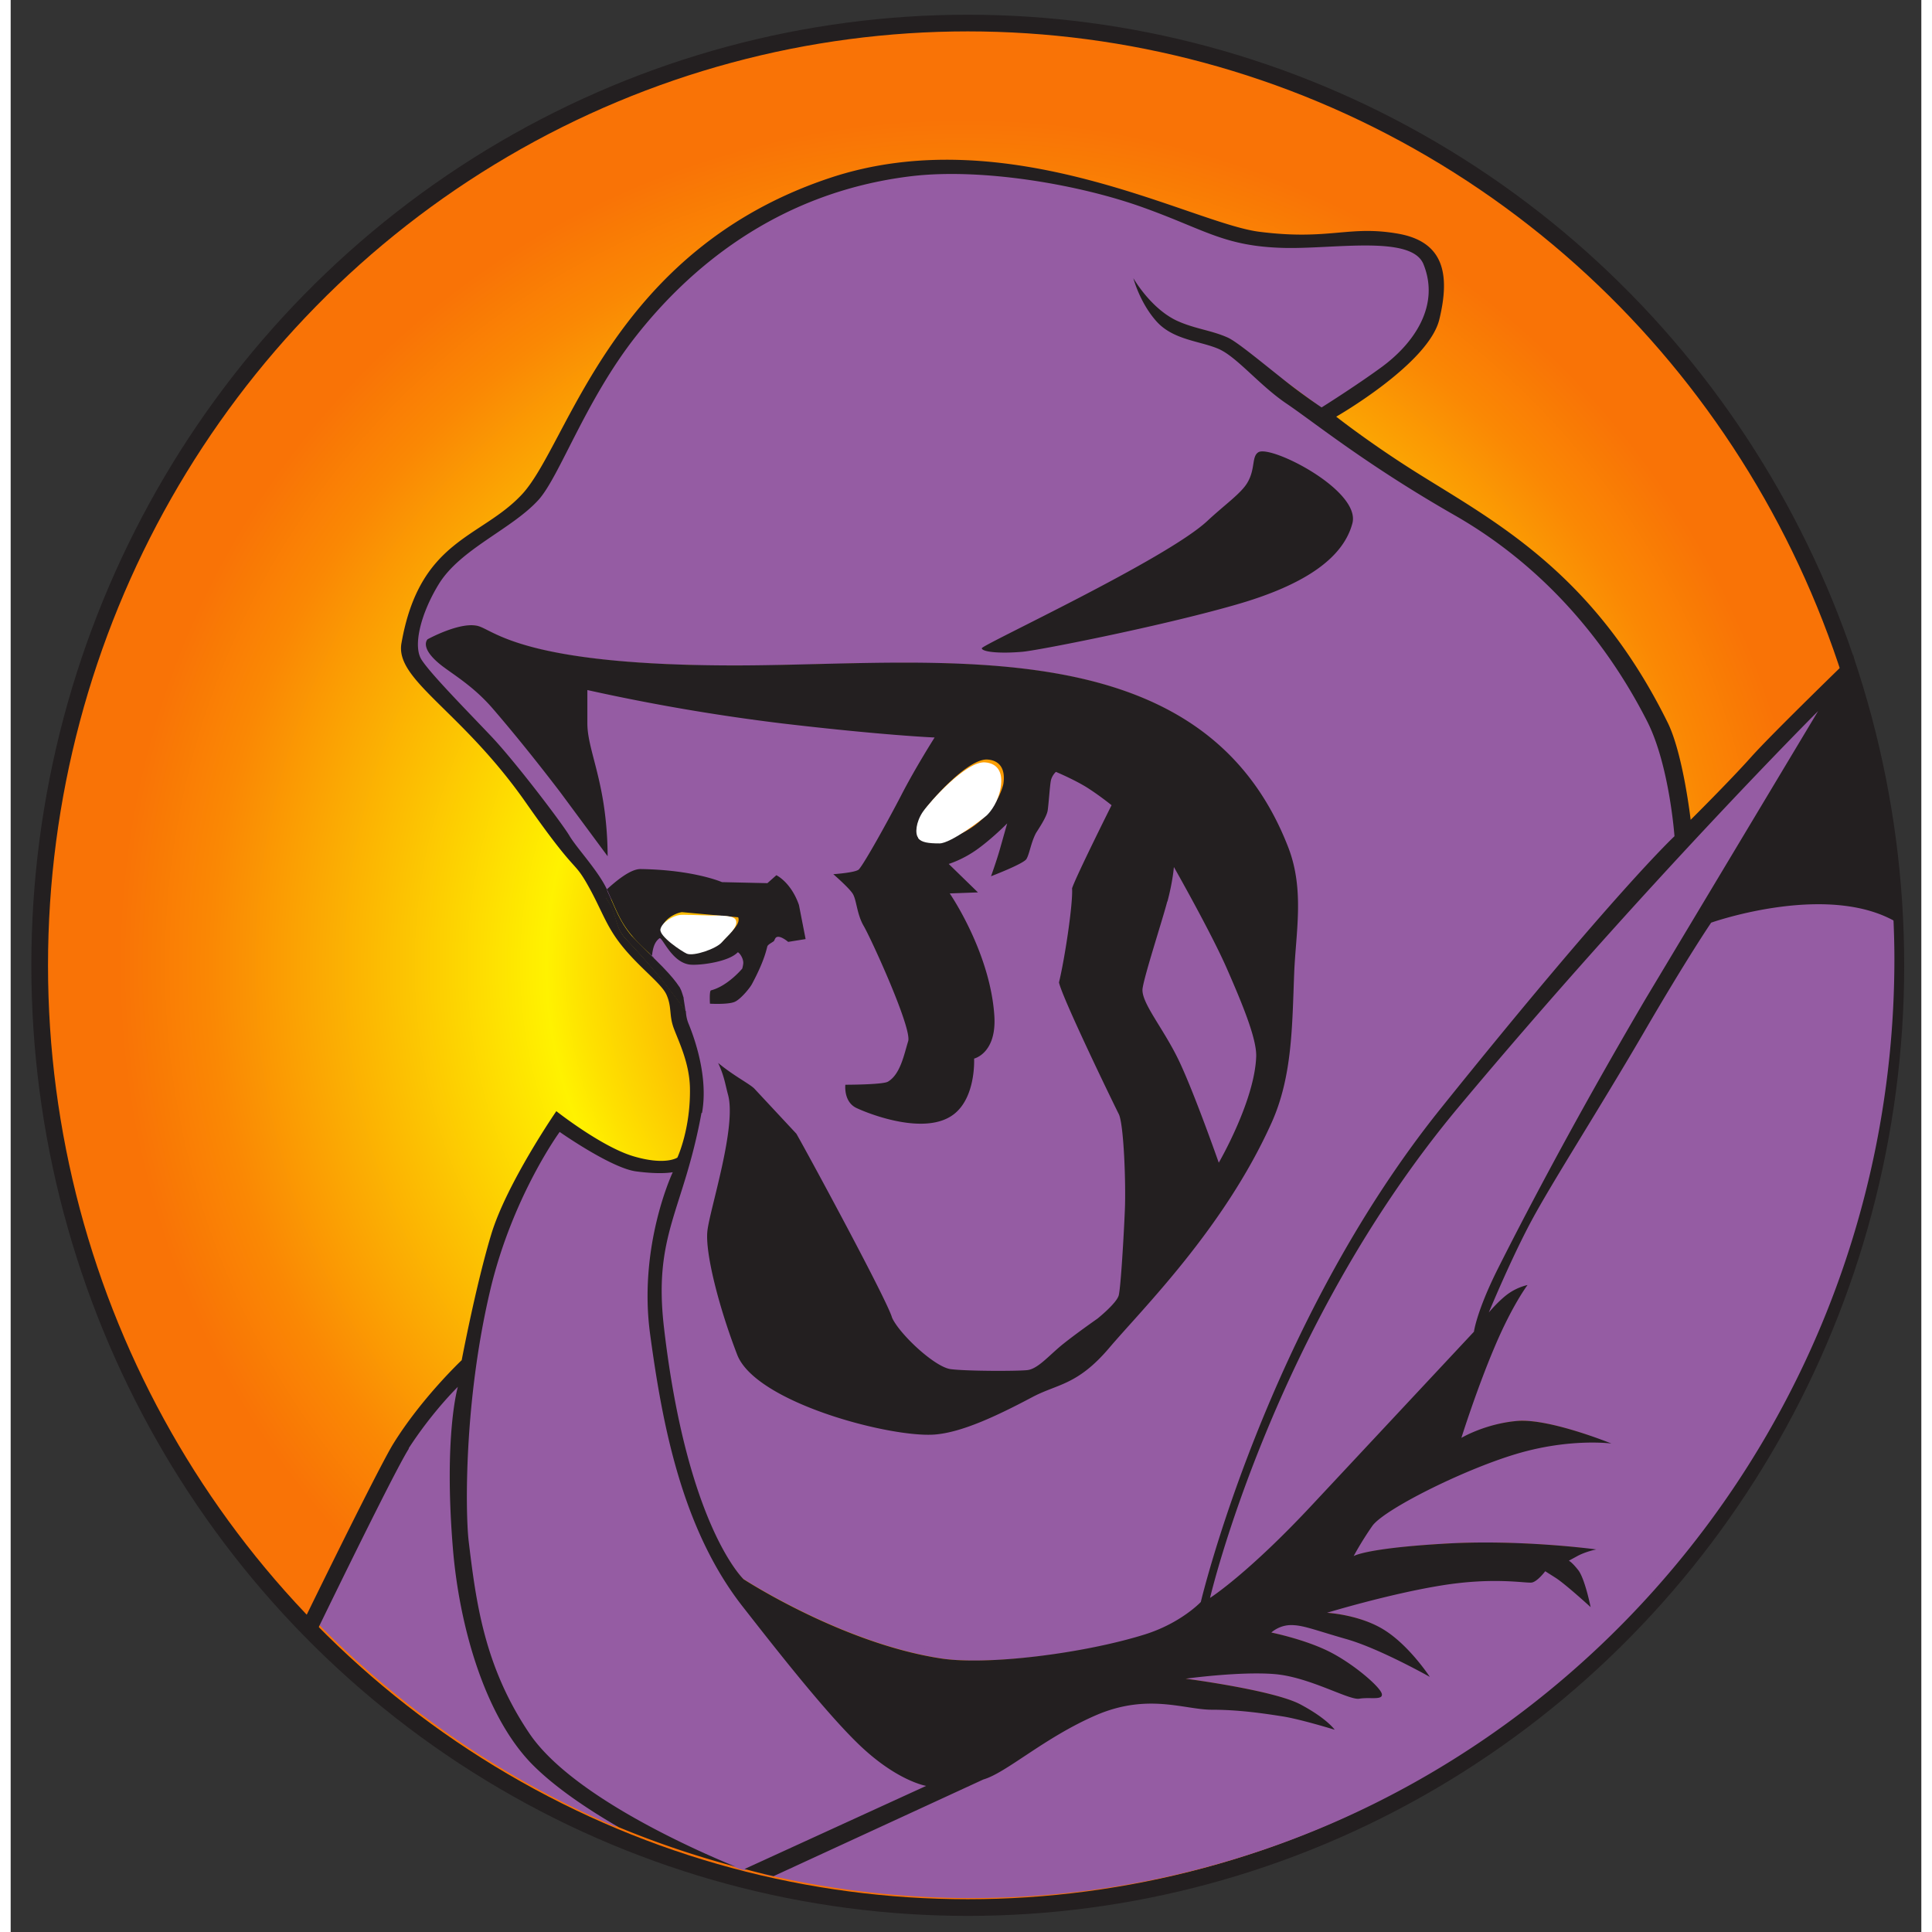
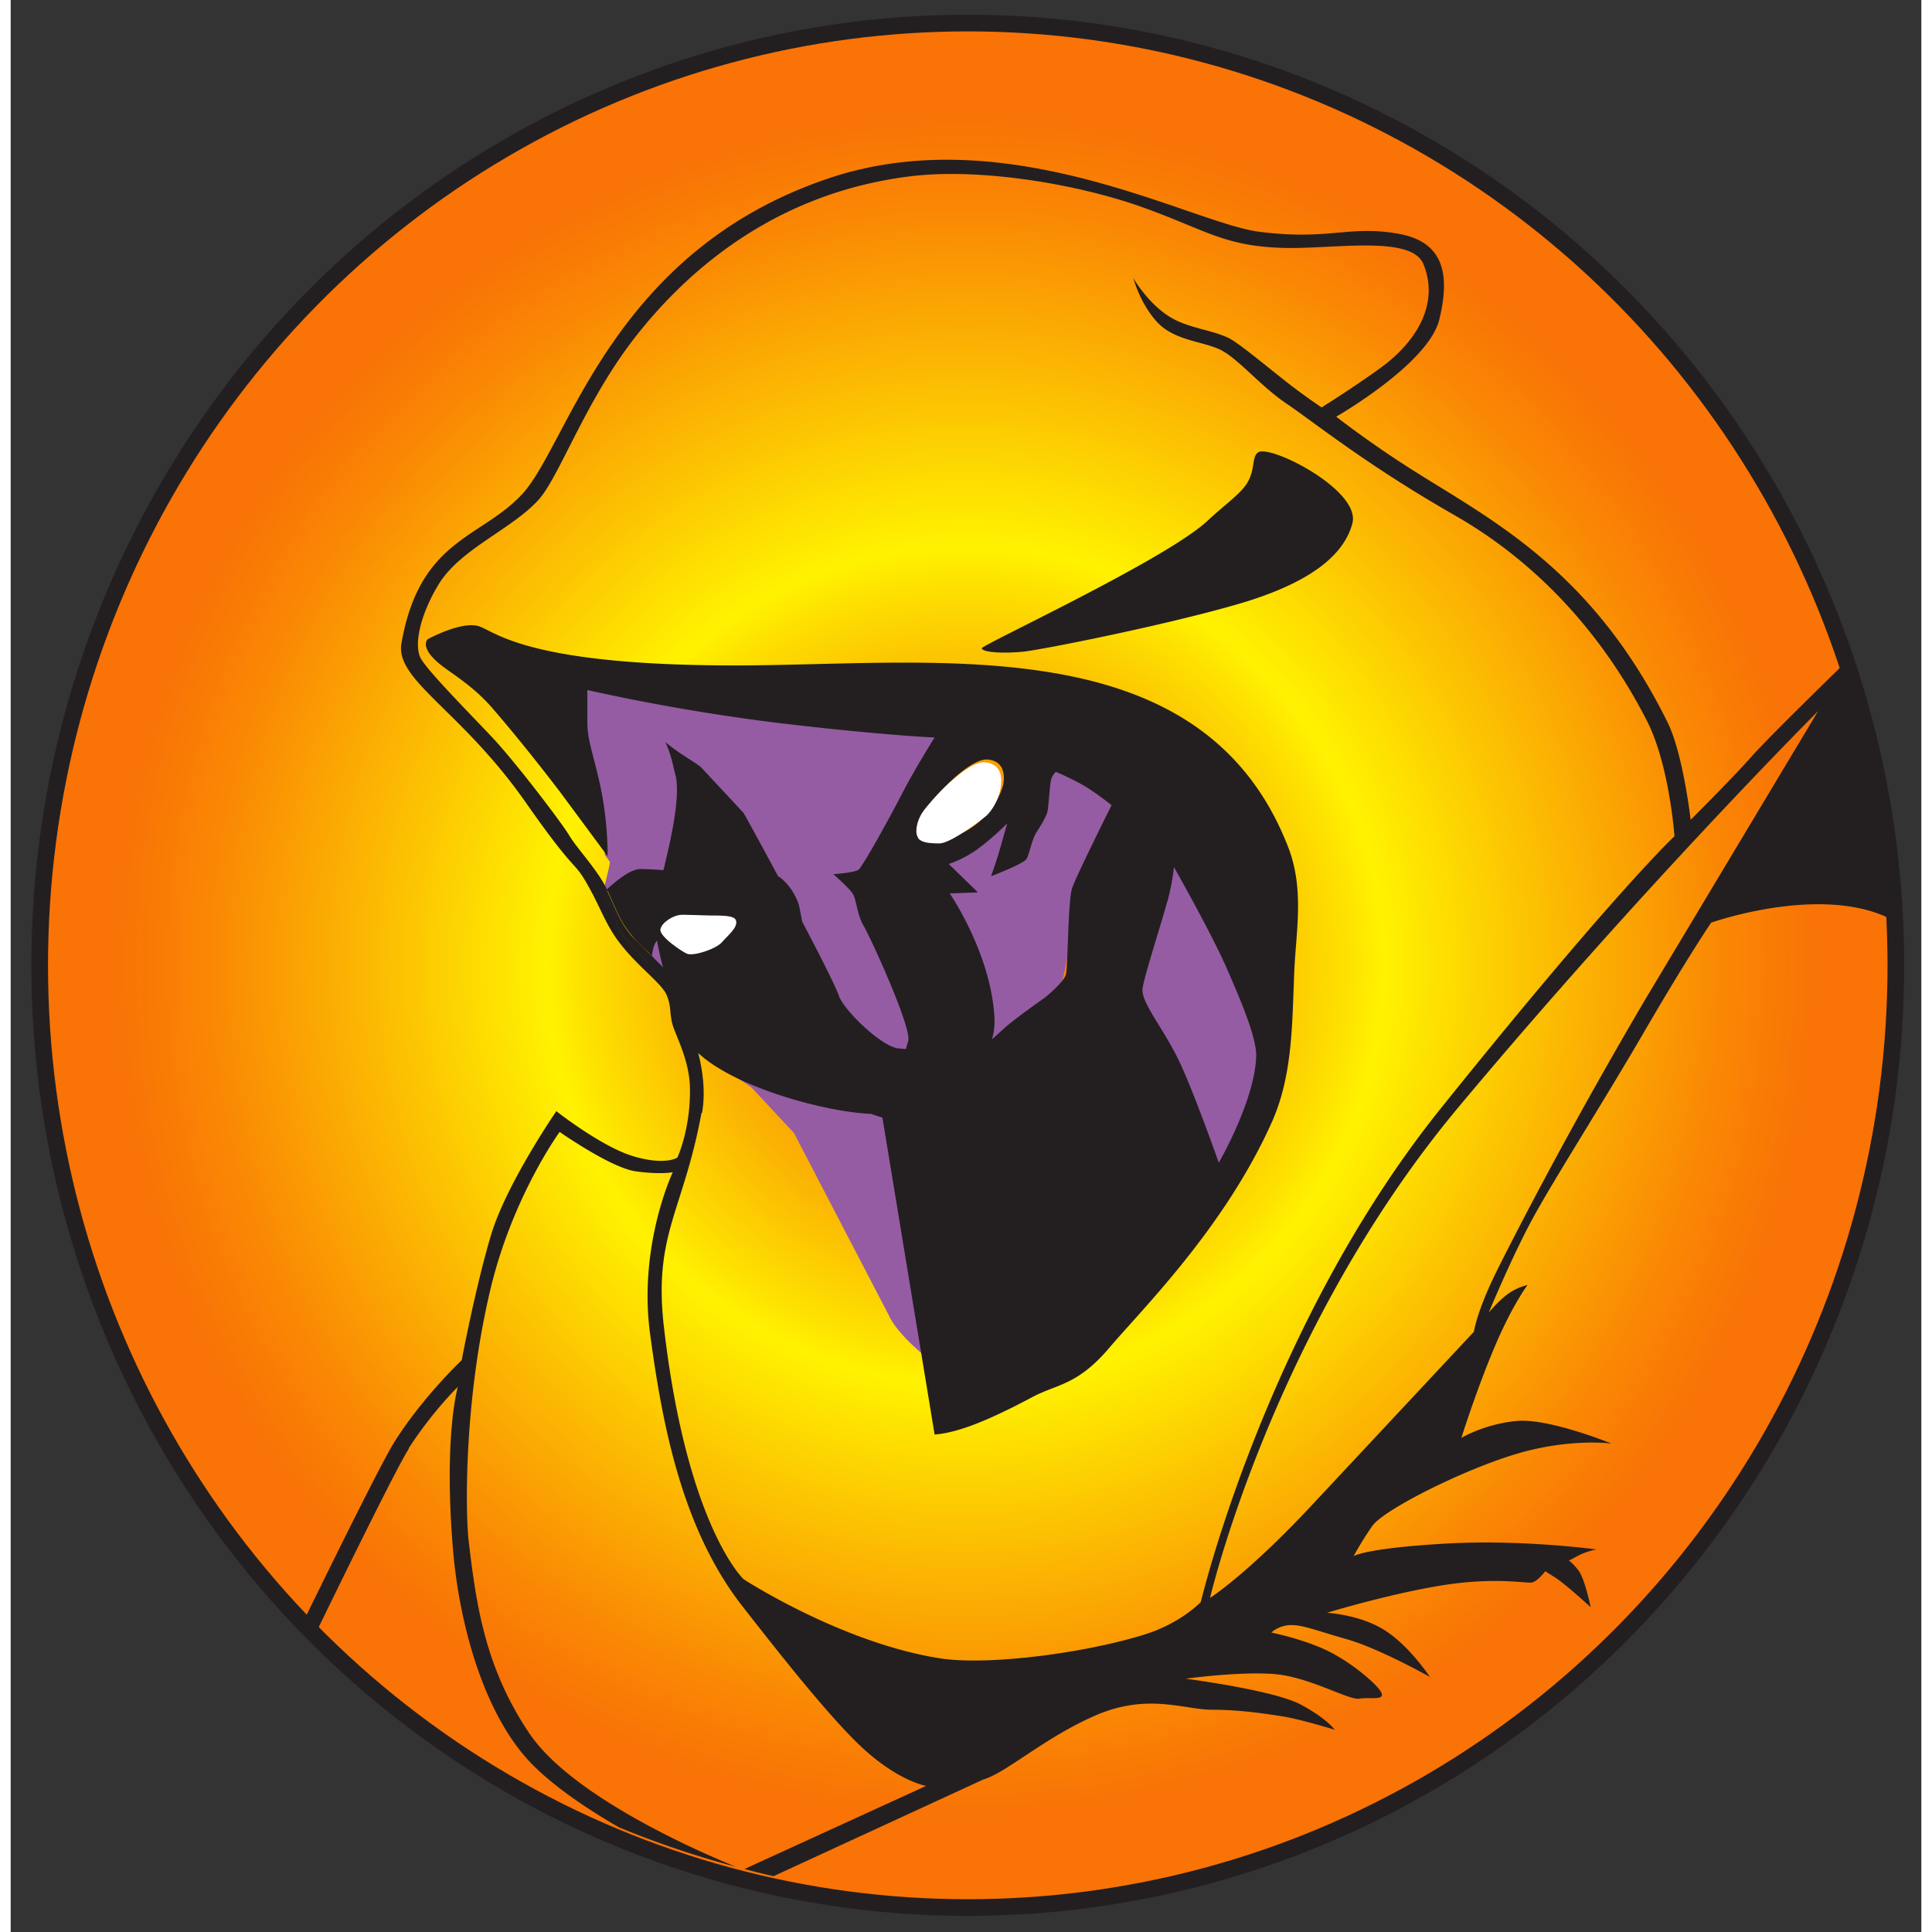
<svg xmlns="http://www.w3.org/2000/svg" width="200" height="200" viewBox="16.692 7.722 74.502 75.334" version="1.2" baseProfile="tiny-ps">
  <rect x="16.692" y="7.722" width="74.502" height="75.334" fill="#333333" stroke="none" />
  <title>Phantom Fireworks Company LLC.</title>
  <defs>
    <radialGradient id="B" cx="235.911" cy="207.394" r="36.286" gradientUnits="userSpaceOnUse">
      <stop offset="0.01" stop-color="#f97306" />
      <stop offset="0.07" stop-color="#f97a05" />
      <stop offset="0.17" stop-color="#fa8f04" />
      <stop offset="0.28" stop-color="#fbb203" />
      <stop offset="0.41" stop-color="#fee100" />
      <stop offset="0.45" stop-color="#fff200" />
      <stop offset="0.62" stop-color="#fcbf02" />
      <stop offset="0.81" stop-color="#fa8804" />
      <stop offset="0.91" stop-color="#f97306" />
    </radialGradient>
  </defs>
  <g stroke="#231f20" transform="matrix(1, 0, 0, 1, -181.996, -162.032)">
    <ellipse cx="236.008" cy="207.394" rx="36.189" ry="36.741" fill="url(#B)" stroke-width=".65" />
  </g>
  <g stroke-width=".25" fill="#955ca3" stroke="#955ca3" stroke-miterlimit="10" transform="matrix(1, 0, 0, 1, -181.996, -162.032)">
-     <path d="M215.945 230.071c-.37-4.46.19-6.34.19-6.34s-.98.95-1.92 2.4c-.37.56-1.81 3.47-3.46 6.84a36.06 36.06 0 0 0 11.58 7.9c-1.23-.72-2.48-1.57-3.33-2.45-1.84-1.89-2.82-5.37-3.06-8.35zm15.77 7.55c-1.36-1.33-3.36-3.89-4.47-5.32-2.36-3.03-3.12-7.12-3.6-10.59-.47-3.47.88-6.34.88-6.34s-.44.09-1.42-.03-2.99-1.54-2.99-1.54-1.85 2.52-2.71 6.18c-1.04 4.41-.97 8.72-.84 9.76.28 2.4.61 4.89 2.36 7.5 1.76 2.62 7.23 4.88 8.19 5.26.06.02.13.03.19.05l7.11-3.25s-1.16-.19-2.69-1.68zm33.29-32.01l-2.66 4.34-4.35 7.29c-.81 1.51-1.66 3.57-1.66 3.57s.41-.48.77-.74c.37-.26.74-.33.74-.33s-.59.77-1.29 2.43l-1.29 3.53s.92-.55 2.17-.66 3.68.88 3.68.88-1.62-.22-3.72.41-5.15 2.17-5.6 2.8c-.44.63-.73 1.18-.73 1.18s.44-.29 3.46-.48c3.02-.18 6 .22 6 .22s-.41.07-.74.26l-.33.18s.11.04.37.37.48 1.44.48 1.44l-1.36-1.14-.41-.26s-.3.41-.52.44c-.22.04-1.44-.22-3.5.11s-4.49 1.07-4.49 1.07 1.33.07 2.28.7c.96.63 1.73 1.8 1.73 1.8s-1.95-1.1-3.24-1.47-1.7-.55-2.17-.55-.77.29-.77.29 1.29.26 2.25.74 2.03 1.4 2.06 1.66c.04.26-.48.11-.88.18s-1.95-.85-3.31-.96-3.46.18-3.46.18 3.39.44 4.45.99c1.07.55 1.36 1 1.36 1l-2.03-.52c-.7-.11-1.69-.26-2.76-.26s-2.5-.66-4.53.22c-2.02.88-3.48 2.25-4.38 2.5-.53.15-4.8 2.16-8.19 3.77 2.48.55 5.05.85 7.69.85 19.79 0 35.89-16.37 35.89-36.5 0-.61-.02-1.22-.05-1.82-2.77-1.1-6.97.26-6.97.26zm-19.53 26.35s1.47-.93 4.02-3.67l6.27-6.71s.1-.78.93-2.45 2.83-5.54 5.77-10.54l6.72-11.21s-6.76 6.76-14.01 15.43-9.7 19.15-9.7 19.15zm9.54-42.23c-3.43-1.96-5.47-3.62-6.55-4.35s-1.96-1.86-2.69-2.15c-.74-.29-1.77-.34-2.4-1.08-.64-.73-.88-1.66-.88-1.66s.67 1.18 1.7 1.66c.7.32 1.35.37 1.99.66.34.16 1.13.8 2.06 1.55l1.59 1.17 2.35-1.58c1.25-.92 2.28-2.39 1.62-4.01-.47-1.14-3.47-.58-5.44-.63-2.32-.06-3.05-.7-5.47-1.57-2.49-.89-6.29-1.55-9.03-1.23-5.39.64-8.82 3.76-10.78 6.26s-2.98 5.48-3.79 6.37c-1.05 1.15-3.05 1.91-3.89 3.29-.69 1.13-1.01 2.39-.67 2.93s1.75 1.97 2.68 2.95 2.79 3.43 3.09 3.92c.29.49 1.13 1.37 1.47 2.11 0-.1.02-.63.02-1.31l-1.85-2.5c-1-1.32-1.89-2.4-2.64-3.27-.72-.83-1.46-1.26-1.95-1.64-.94-.72-.58-1.05-.58-1.05s1.38-.76 2.05-.49 2.05 1.51 9.93 1.51 18.25-1.56 21.59 7.12c.64 1.66.29 3.3.22 4.9-.09 2.05-.07 4.02-.88 5.81-1.85 4.13-5.06 7.28-6.33 8.78-1.24 1.47-2.01 1.4-2.98 1.91-1.45.77-2.79 1.39-3.83 1.47-1.74.13-6.99-1.25-7.7-3.12s-1.25-3.96-1.16-4.81 1.16-4.09.8-5.34c-.12-.41-.14-.7-.38-1.22-.41-.34-.81-.77-1.06-1.32a2.67 2.67 0 0 1-.2-.71c.02.15.04.31.11.5.2.49.78 2.05.52 3.47-.71 3.87-1.89 4.73-1.46 8.39.9 7.73 3.1 9.79 3.1 9.79s3.85 2.5 7.69 3.09c1.81.28 5.56-.19 7.94-.93 1.42-.44 2.2-1.27 2.2-1.27s2.55-10.77 9.36-19.25c6.81-8.47 9.11-10.61 9.11-10.61s-.2-2.79-1.07-4.49c-1.61-3.16-4.08-6.07-7.51-8.03zm-3.99.33c-.34 1.29-1.72 2.38-4.64 3.2s-7.68 1.77-8.25 1.81c-.95.07-1.56-.02-1.56-.14s7.18-3.46 8.79-4.96c.72-.67 1.33-1.1 1.58-1.52.3-.53.15-.99.41-1.16.46-.31 4.01 1.49 3.67 2.77z" />
    <path d="M225.945 210.471l.34.63c.6.5 1.22.81 1.41 1l1.64 1.76 3.73 7.17c.28.63 1.66 1.93 2.29 2.01s2.53.08 2.96.04.87-.59 1.42-1.02l1.34-.99s.75-.59.83-.91.2-2.37.24-3.36-.04-3.32-.24-3.71l-2.33-5.13c.24-.95.55-3.08.51-3.67.16-.47 1.54-3.24 1.54-3.24s-.47-.39-.99-.71c-.51-.32-1.18-.59-1.18-.59s-.16.13-.2.36c-.04.24-.08.87-.12 1.14-.04.28-.43.83-.47.91-.19.38-.24.79-.36.99s-1.38.67-1.38.67l.35-1.07.28-.99s-.55.55-1.14.99c-.59.43-1.14.59-1.14.59l1.14 1.11-1.1.04s1.58 2.29 1.74 4.78c.09 1.46-.79 1.66-.79 1.66s.08 1.5-.79 2.17c-1.1.85-3.28 0-3.79-.24-.52-.24-.44-.91-.44-.91s1.46 0 1.66-.12c.49-.29.63-1.07.79-1.58s-1.46-4.03-1.74-4.5-.28-1.03-.43-1.26c-.16-.24-.75-.75-.75-.75s.89-.06 1-.19c.22-.25 1.1-1.83 1.65-2.89l1.3-2.25s-1.97-.08-5.96-.55-7.58-1.3-7.58-1.3v1.3c0 .79.4 1.66.63 3.12a15.1 15.1 0 0 1 .16 2.06l.19.26c.06.09-.12.66-.2 1.05.24-.21.86-.8 1.31-.79 2.1.04 3.18.51 3.18.51l1.77.04.35-.31s.57.28.88 1.16c.06.16.26 1.33.26 1.33l-.68.11s-.31-.28-.46-.18c-.03.02-.05.08-.09.14-.03.06-.22.13-.26.21-.03.08-.09.51-.6 1.47-.07.14-.44.6-.68.7-.26.11-.96.07-.96.07s-.04-.5.04-.52c.66-.16 1.22-.85 1.22-.85s.04-.16.04-.22c0-.22-.2-.43-.22-.41-.35.36-1.4.5-1.8.48-.76-.03-1.14-1.11-1.25-1.03-.2.15-.25.39-.29.69.03.02.04.04.07.07l.33.33.02.02c.27.27.5.54.64.76 0 0 .02.02.02.03s0 .02.01.03c.01.03.04.06.05.08.02.04.02.07.03.1.03.07.05.15.07.22.04.17.06.31.07.45v.05l.92 1.4zm19.86 4.5s1.41-2.42 1.46-4.16c.02-.67-.49-1.91-1.14-3.4-.61-1.39-2.07-3.97-2.07-3.97s-.04.54-.25 1.34l-.96 3.38c-.08.54.81 1.55 1.42 2.83.6 1.26 1.55 3.97 1.55 3.97z" />
  </g>
  <g fill="#231f20" transform="matrix(1, 0, 0, 1, -181.996, -162.032)">
    <path d="M214.205 226.231c.94-1.45 1.92-2.4 1.92-2.4s-.56 1.88-.19 6.34c.25 2.98 1.23 6.46 3.06 8.35.87.89 2.14 1.75 3.4 2.48a35.94 35.94 0 0 0 4.56 1.54c-1.27-.52-6.37-2.7-8.05-5.21-1.75-2.6-2.07-5.09-2.36-7.5-.12-1.04-.2-5.35.84-9.76.86-3.65 2.71-6.18 2.71-6.18s2.02 1.42 2.99 1.54c.98.13 1.42.03 1.42.03s-1.36 2.87-.88 6.34c.47 3.47 1.23 7.56 3.6 10.59 1.12 1.43 3.11 3.99 4.47 5.32 1.52 1.49 2.69 1.68 2.69 1.68l-7.08 3.24a20.71 20.71 0 0 0 1.13.28l8.18-3.77c.9-.26 2.36-1.62 4.38-2.5 2.03-.88 3.46-.22 4.53-.22s2.06.15 2.76.26 2.03.52 2.03.52-.3-.44-1.36-1c-1.07-.55-4.45-.99-4.45-.99s2.1-.29 3.46-.18 2.91 1.03 3.31.96c.41-.07.92.07.88-.18-.04-.26-1.1-1.18-2.06-1.66s-2.25-.74-2.25-.74.3-.29.77-.29.88.18 2.17.55 3.24 1.47 3.24 1.47-.77-1.18-1.73-1.8c-.96-.63-2.28-.7-2.28-.7s2.43-.74 4.49-1.07 3.28-.07 3.5-.11.52-.44.52-.44l.41.26c.4.26 1.36 1.14 1.36 1.14s-.22-1.1-.48-1.44c-.26-.33-.37-.37-.37-.37l.33-.18c.33-.18.74-.26.74-.26s-2.98-.41-6-.22c-3.02.18-3.46.48-3.46.48s.29-.55.73-1.18c.45-.63 3.5-2.17 5.6-2.8s3.72-.41 3.72-.41-2.43-.99-3.68-.88-2.17.66-2.17.66.59-1.88 1.29-3.53c.7-1.66 1.29-2.43 1.29-2.43s-.37.07-.74.33-.77.74-.77.74.85-2.06 1.66-3.57 2.61-4.31 4.35-7.29c1.73-2.98 2.66-4.34 2.66-4.34s4.8-1.7 7.46.13c-.06-1.82-.24-2.86-.55-4.6-.33-.44-.26-1.09-.28-1.16-.44-1.39-1.09-4.81-1.09-4.81s-3.15 3.05-3.98 3.98-2.36 2.45-2.36 2.45-.29-2.55-.89-3.78c-2.88-5.84-6.72-7.83-9.78-9.75-1.82-1.14-3.15-2.19-3.15-2.19s3.6-2.06 4.02-3.79c.43-1.77.17-3.02-1.58-3.34-1.95-.35-2.69.27-5.44-.08-2.63-.33-9.79-4.43-16.77-2.09-8.51 2.85-10.16 10.38-11.98 12.33-1.6 1.72-3.99 1.74-4.7 5.81-.25 1.44 2.34 2.61 4.86 6.22 1.93 2.76 1.83 2.22 2.34 3.09.51.88.68 1.44 1.11 2.09.72 1.08 1.82 1.81 2.03 2.31.21.48.09.79.28 1.3s.61 1.35.63 2.32c.03 1.61-.49 2.72-.49 2.72s-.46.32-1.71-.05-3.01-1.76-3.01-1.76-1.94 2.82-2.54 4.81-1.15 4.9-1.15 4.9-1.57 1.48-2.68 3.28c-.4.66-1.79 3.43-3.38 6.68l.47.48c1.67-3.43 3.16-6.42 3.53-6.99zm54.96-28.75l-6.72 11.21c-2.94 5-4.93 8.87-5.77 10.54-.83 1.66-.93 2.45-.93 2.45l-6.27 6.71c-2.55 2.74-4.02 3.67-4.02 3.67s2.45-10.48 9.7-19.15 14.01-15.43 14.01-15.43zm-43.52 15.67c.26-1.43-.32-2.98-.52-3.47-.08-.19-.1-.35-.11-.5-.56-.79-1.33-1.76-2.33-2.81-.46-.48-.3-.92-.77-1.59-.03-.04 0-.17.03-.33-.34-.74-1.18-1.62-1.47-2.11s-2.15-2.94-3.09-3.92c-.93-.98-2.34-2.41-2.68-2.95s-.02-1.8.67-2.93c.84-1.38 2.84-2.14 3.89-3.29.82-.9 1.83-3.87 3.79-6.37s5.39-5.62 10.78-6.26c2.75-.32 6.54.33 9.03 1.23 2.42.87 3.15 1.51 5.47 1.57 1.96.05 4.97-.51 5.44.63.66 1.62-.37 3.09-1.62 4.01-1.01.74-2.35 1.58-2.35 1.58s-.81-.54-1.59-1.17c-.93-.74-1.72-1.39-2.06-1.55-.64-.29-1.29-.34-1.99-.66-1.03-.48-1.7-1.66-1.7-1.66s.24.93.88 1.66c.64.74 1.67.78 2.4 1.08.73.29 1.61 1.42 2.69 2.15s3.12 2.39 6.55 4.35 5.9 4.87 7.51 8.03c.87 1.7 1.07 4.49 1.07 4.49s-2.3 2.13-9.11 10.61-9.36 19.25-9.36 19.25-.78.83-2.2 1.27c-2.38.74-6.13 1.21-7.94.93-3.85-.59-7.69-3.09-7.69-3.09s-2.2-2.06-3.1-9.79c-.43-3.66.75-4.53 1.46-8.39zm12.47-17.98c.57-.04 5.34-.98 8.25-1.81 2.92-.82 4.3-1.92 4.64-3.2.34-1.29-3.2-3.08-3.67-2.77-.26.17-.11.63-.41 1.16-.24.43-.86.85-1.58 1.52-1.61 1.5-8.79 4.83-8.79 4.96s.61.22 1.56.14z" />
    <path d="M224.935 208.681l-.07-.22c-.02-.06-.04-.12-.08-.19-.01-.02-.02-.04-.04-.06-.11-.17-.3-.41-.64-.76l-.02-.02-.33-.33-.85-.85c-.49-.58-.63-1.08-.98-1.81-.04.16-.06.3-.03.33.47.67.32 1.11.77 1.59 1 1.05 1.76 2.02 2.33 2.81v-.05l-.07-.45z" />
-     <path d="M223.765 207.101l-.07-.07c.03-.29.09-.54.29-.69.11-.08.49 1 1.25 1.03.41.02 1.45-.12 1.8-.48.03-.03.22.19.22.41 0 .07-.04.22-.04.22s-.56.68-1.22.85c-.07.02-.04.52-.04.52s.7.04.96-.07c.24-.1.61-.56.68-.7.51-.95.57-1.39.6-1.47s.22-.16.26-.21c.03-.06.05-.12.09-.14.15-.09.46.18.46.18l.68-.11-.26-1.33c-.31-.89-.88-1.16-.88-1.16l-.35.31-1.77-.04s-1.09-.48-3.18-.51c-.44 0-1.07.58-1.31.79.34.73.49 1.23.98 1.81.2.24.52.54.85.85zm3.29-1.58c.11.28-.33.61-.55.87-.22.25-1.09.55-1.36.44-.17-.07-1.1-.68-1.03-.96s.5-.52.75-.55m9.85 20.37c1.04-.08 2.38-.7 3.83-1.47.97-.51 1.74-.45 2.98-1.91 1.27-1.5 4.48-4.66 6.33-8.78.81-1.8.8-3.77.88-5.81.06-1.59.41-3.24-.22-4.9-3.34-8.68-13.71-7.12-21.59-7.12s-9.26-1.25-9.93-1.51c-.67-.27-2.05.49-2.05.49s-.36.33.58 1.05c.49.37 1.23.81 1.95 1.64.75.87 1.64 1.96 2.64 3.27l1.85 2.5a13.66 13.66 0 0 0-.16-2.06c-.23-1.46-.63-2.33-.63-3.12v-1.3a79.11 79.11 0 0 0 7.58 1.3c3.99.47 5.96.55 5.96.55s-.75 1.18-1.3 2.25c-.55 1.06-1.43 2.64-1.65 2.89-.11.13-1 .19-1 .19s.59.51.75.75.16.79.43 1.26c.28.47 1.89 3.99 1.74 4.5-.16.51-.3 1.29-.79 1.58-.2.12-1.66.12-1.66.12s-.08.67.44.91c.51.24 2.69 1.09 3.79.24.87-.67.79-2.17.79-2.17s.88-.2.79-1.66c-.16-2.49-1.74-4.78-1.74-4.78l1.1-.04-1.14-1.11s.55-.16 1.14-.59 1.14-.99 1.14-.99l-.28.99c-.12.43-.35 1.07-.35 1.07s1.26-.48 1.38-.67c.12-.2.17-.61.36-.99.04-.08.43-.63.47-.91s.08-.91.12-1.14c.04-.22.2-.36.2-.36s.67.28 1.18.59c.51.32.99.71.99.71s-1.38 2.76-1.54 3.24c.04.59-.28 2.72-.51 3.67.12.59 2.13 4.74 2.33 5.13.2.4.28 2.72.24 3.71s-.16 3.04-.24 3.36c-.08.31-.83.91-.83.91s-.79.55-1.34.99-.99.99-1.42 1.02c-.43.04-2.33.04-2.96-.04s-2.01-1.38-2.29-2.01c-.18-.66-3.26-6.35-3.73-7.17l-1.64-1.76c-.19-.19-.81-.5-1.41-1 .24.52.27.81.38 1.22.36 1.25-.71 4.49-.8 5.34-.09.84.44 2.94 1.16 4.81.71 1.87 5.97 3.25 7.7 3.12zm.29-23.18c-.43.11-.7-.04-.83-.2s-.09-.61.18-1.01c.28-.4 1.69-1.99 2.43-1.93.49.04.7.39.61.96 0 0-.35 1.69-2.39 2.19zm8.79 2.39c.21-.79.25-1.34.25-1.34s1.46 2.57 2.07 3.97c.65 1.48 1.15 2.73 1.14 3.4-.05 1.74-1.46 4.16-1.46 4.16s-.95-2.71-1.55-3.97c-.61-1.28-1.5-2.29-1.42-2.83s.77-2.65.96-3.38z" />
+     <path d="M223.765 207.101l-.07-.07c.03-.29.09-.54.29-.69.11-.08.49 1 1.25 1.03.41.02 1.45-.12 1.8-.48.03-.03.22.19.22.41 0 .07-.04.22-.04.22s-.56.68-1.22.85c-.07.02-.04.52-.04.52s.7.04.96-.07c.24-.1.61-.56.68-.7.51-.95.57-1.39.6-1.47s.22-.16.26-.21c.03-.06.05-.12.09-.14.15-.09.46.18.46.18l.68-.11-.26-1.33c-.31-.89-.88-1.16-.88-1.16l-.35.31-1.77-.04s-1.09-.48-3.18-.51c-.44 0-1.07.58-1.31.79.34.73.49 1.23.98 1.81.2.24.52.54.85.85zm3.29-1.58c.11.28-.33.61-.55.87-.22.25-1.09.55-1.36.44-.17-.07-1.1-.68-1.03-.96s.5-.52.75-.55m9.85 20.37c1.04-.08 2.38-.7 3.83-1.47.97-.51 1.74-.45 2.98-1.91 1.27-1.5 4.48-4.66 6.33-8.78.81-1.8.8-3.77.88-5.81.06-1.59.41-3.24-.22-4.9-3.34-8.68-13.71-7.12-21.59-7.12s-9.26-1.25-9.93-1.51c-.67-.27-2.05.49-2.05.49s-.36.33.58 1.05c.49.37 1.23.81 1.95 1.64.75.87 1.64 1.96 2.64 3.27l1.85 2.5a13.66 13.66 0 0 0-.16-2.06c-.23-1.46-.63-2.33-.63-3.12v-1.3a79.11 79.11 0 0 0 7.58 1.3c3.99.47 5.96.55 5.96.55s-.75 1.18-1.3 2.25c-.55 1.06-1.43 2.64-1.65 2.89-.11.13-1 .19-1 .19s.59.51.75.75.16.79.43 1.26c.28.47 1.89 3.99 1.74 4.5-.16.51-.3 1.29-.79 1.58-.2.12-1.66.12-1.66.12s-.08.67.44.91c.51.24 2.69 1.09 3.79.24.87-.67.79-2.17.79-2.17s.88-.2.79-1.66c-.16-2.49-1.74-4.78-1.74-4.78l1.1-.04-1.14-1.11s.55-.16 1.14-.59 1.14-.99 1.14-.99l-.28.99c-.12.43-.35 1.07-.35 1.07s1.26-.48 1.38-.67c.12-.2.17-.61.36-.99.04-.08.43-.63.47-.91s.08-.91.12-1.14c.04-.22.2-.36.2-.36s.67.28 1.18.59c.51.32.99.71.99.71s-1.38 2.76-1.54 3.24s-.16 3.04-.24 3.36c-.08.31-.83.91-.83.91s-.79.55-1.34.99-.99.99-1.42 1.02c-.43.04-2.33.04-2.96-.04s-2.01-1.38-2.29-2.01c-.18-.66-3.26-6.35-3.73-7.17l-1.64-1.76c-.19-.19-.81-.5-1.41-1 .24.52.27.81.38 1.22.36 1.25-.71 4.49-.8 5.34-.09.84.44 2.94 1.16 4.81.71 1.87 5.97 3.25 7.7 3.12zm.29-23.18c-.43.11-.7-.04-.83-.2s-.09-.61.18-1.01c.28-.4 1.69-1.99 2.43-1.93.49.04.7.39.61.96 0 0-.35 1.69-2.39 2.19zm8.79 2.39c.21-.79.25-1.34.25-1.34s1.46 2.57 2.07 3.97c.65 1.48 1.15 2.73 1.14 3.4-.05 1.74-1.46 4.16-1.46 4.16s-.95-2.71-1.55-3.97c-.61-1.28-1.5-2.29-1.42-2.83s.77-2.65.96-3.38z" />
  </g>
  <g fill="#fff" transform="matrix(1, 0, 0, 1, -181.996, -162.032)">
    <path d="M 225.935 205.451 C 226.445 205.451 226.895 205.451 226.965 205.631 C 227.075 205.911 226.635 206.241 226.415 206.501 C 226.195 206.751 225.325 207.051 225.055 206.941 C 224.885 206.871 223.955 206.261 224.025 205.981 C 224.095 205.701 224.525 205.461 224.775 205.431 C 224.905 205.411 225.445 205.441 225.935 205.451 L 225.935 205.451 Z" />
    <path d="M 234.075 202.421 C 233.945 202.261 233.985 201.811 234.255 201.411 C 234.535 201.011 235.945 199.421 236.685 199.481 C 237.175 199.521 237.385 199.871 237.295 200.441 C 237.205 201.011 236.905 201.401 236.745 201.551 C 236.575 201.701 235.345 202.641 234.905 202.641 C 234.465 202.641 234.205 202.601 234.075 202.441 L 234.075 202.421 Z" />
  </g>
</svg>